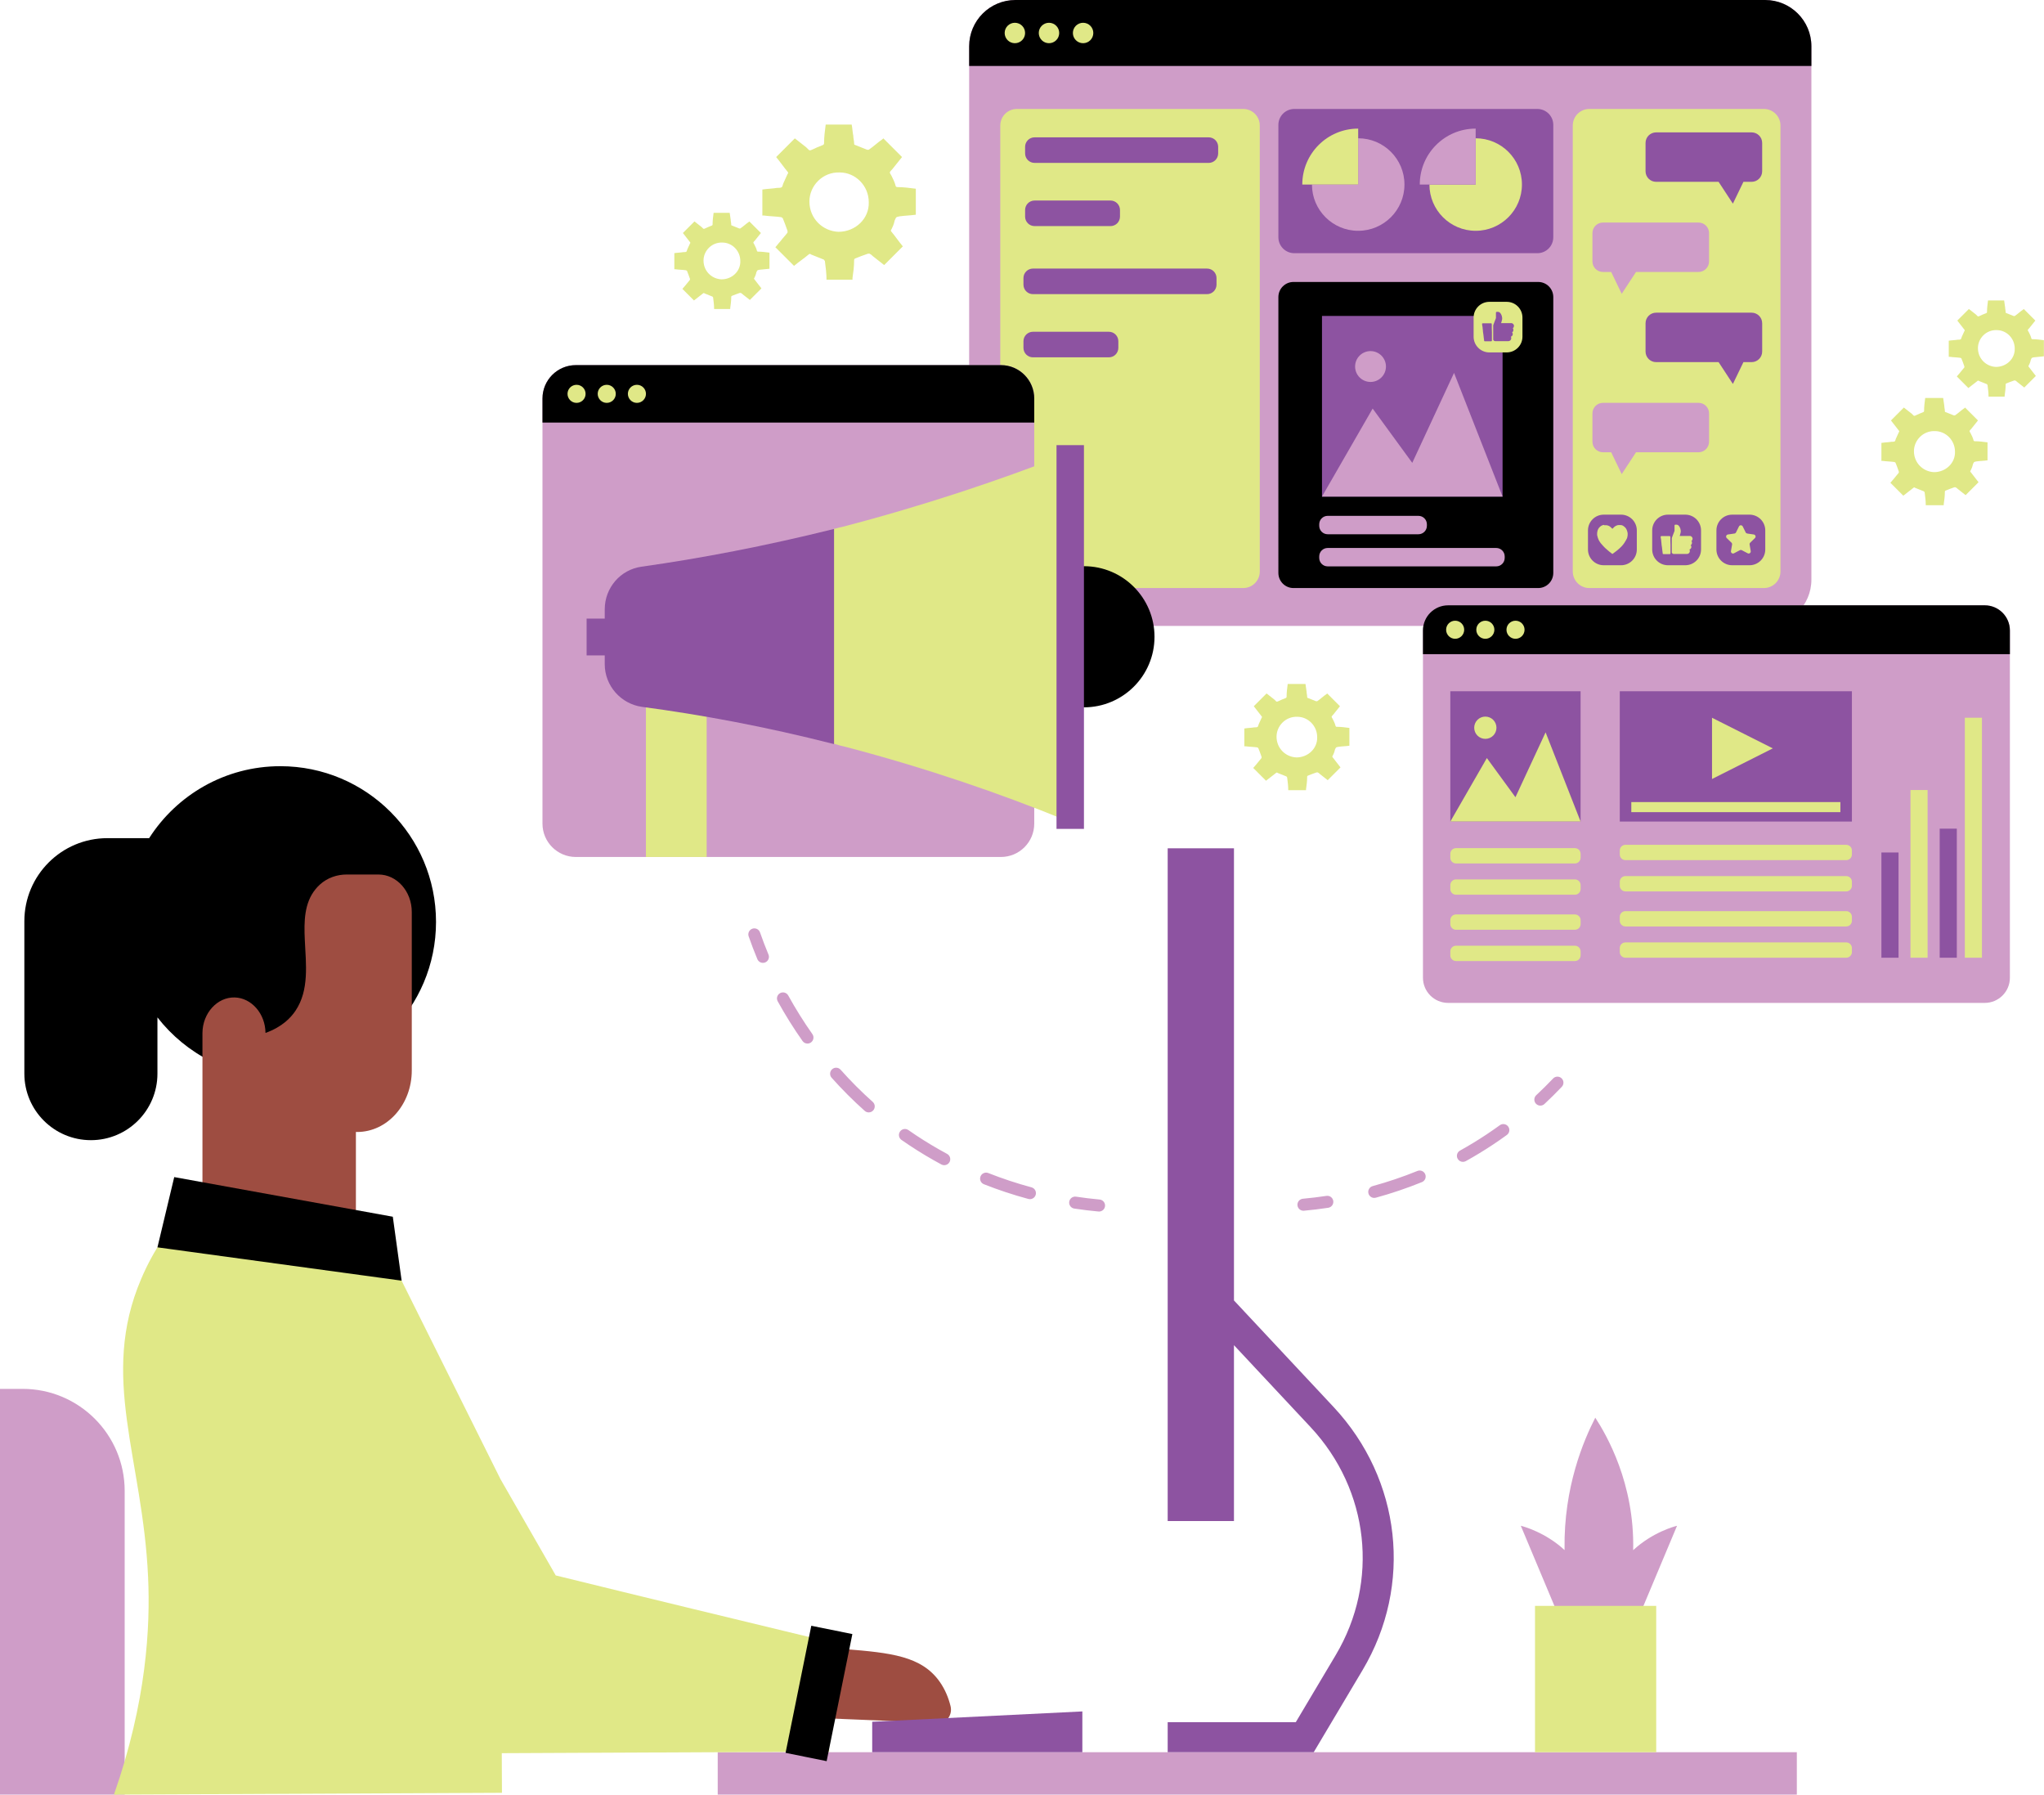
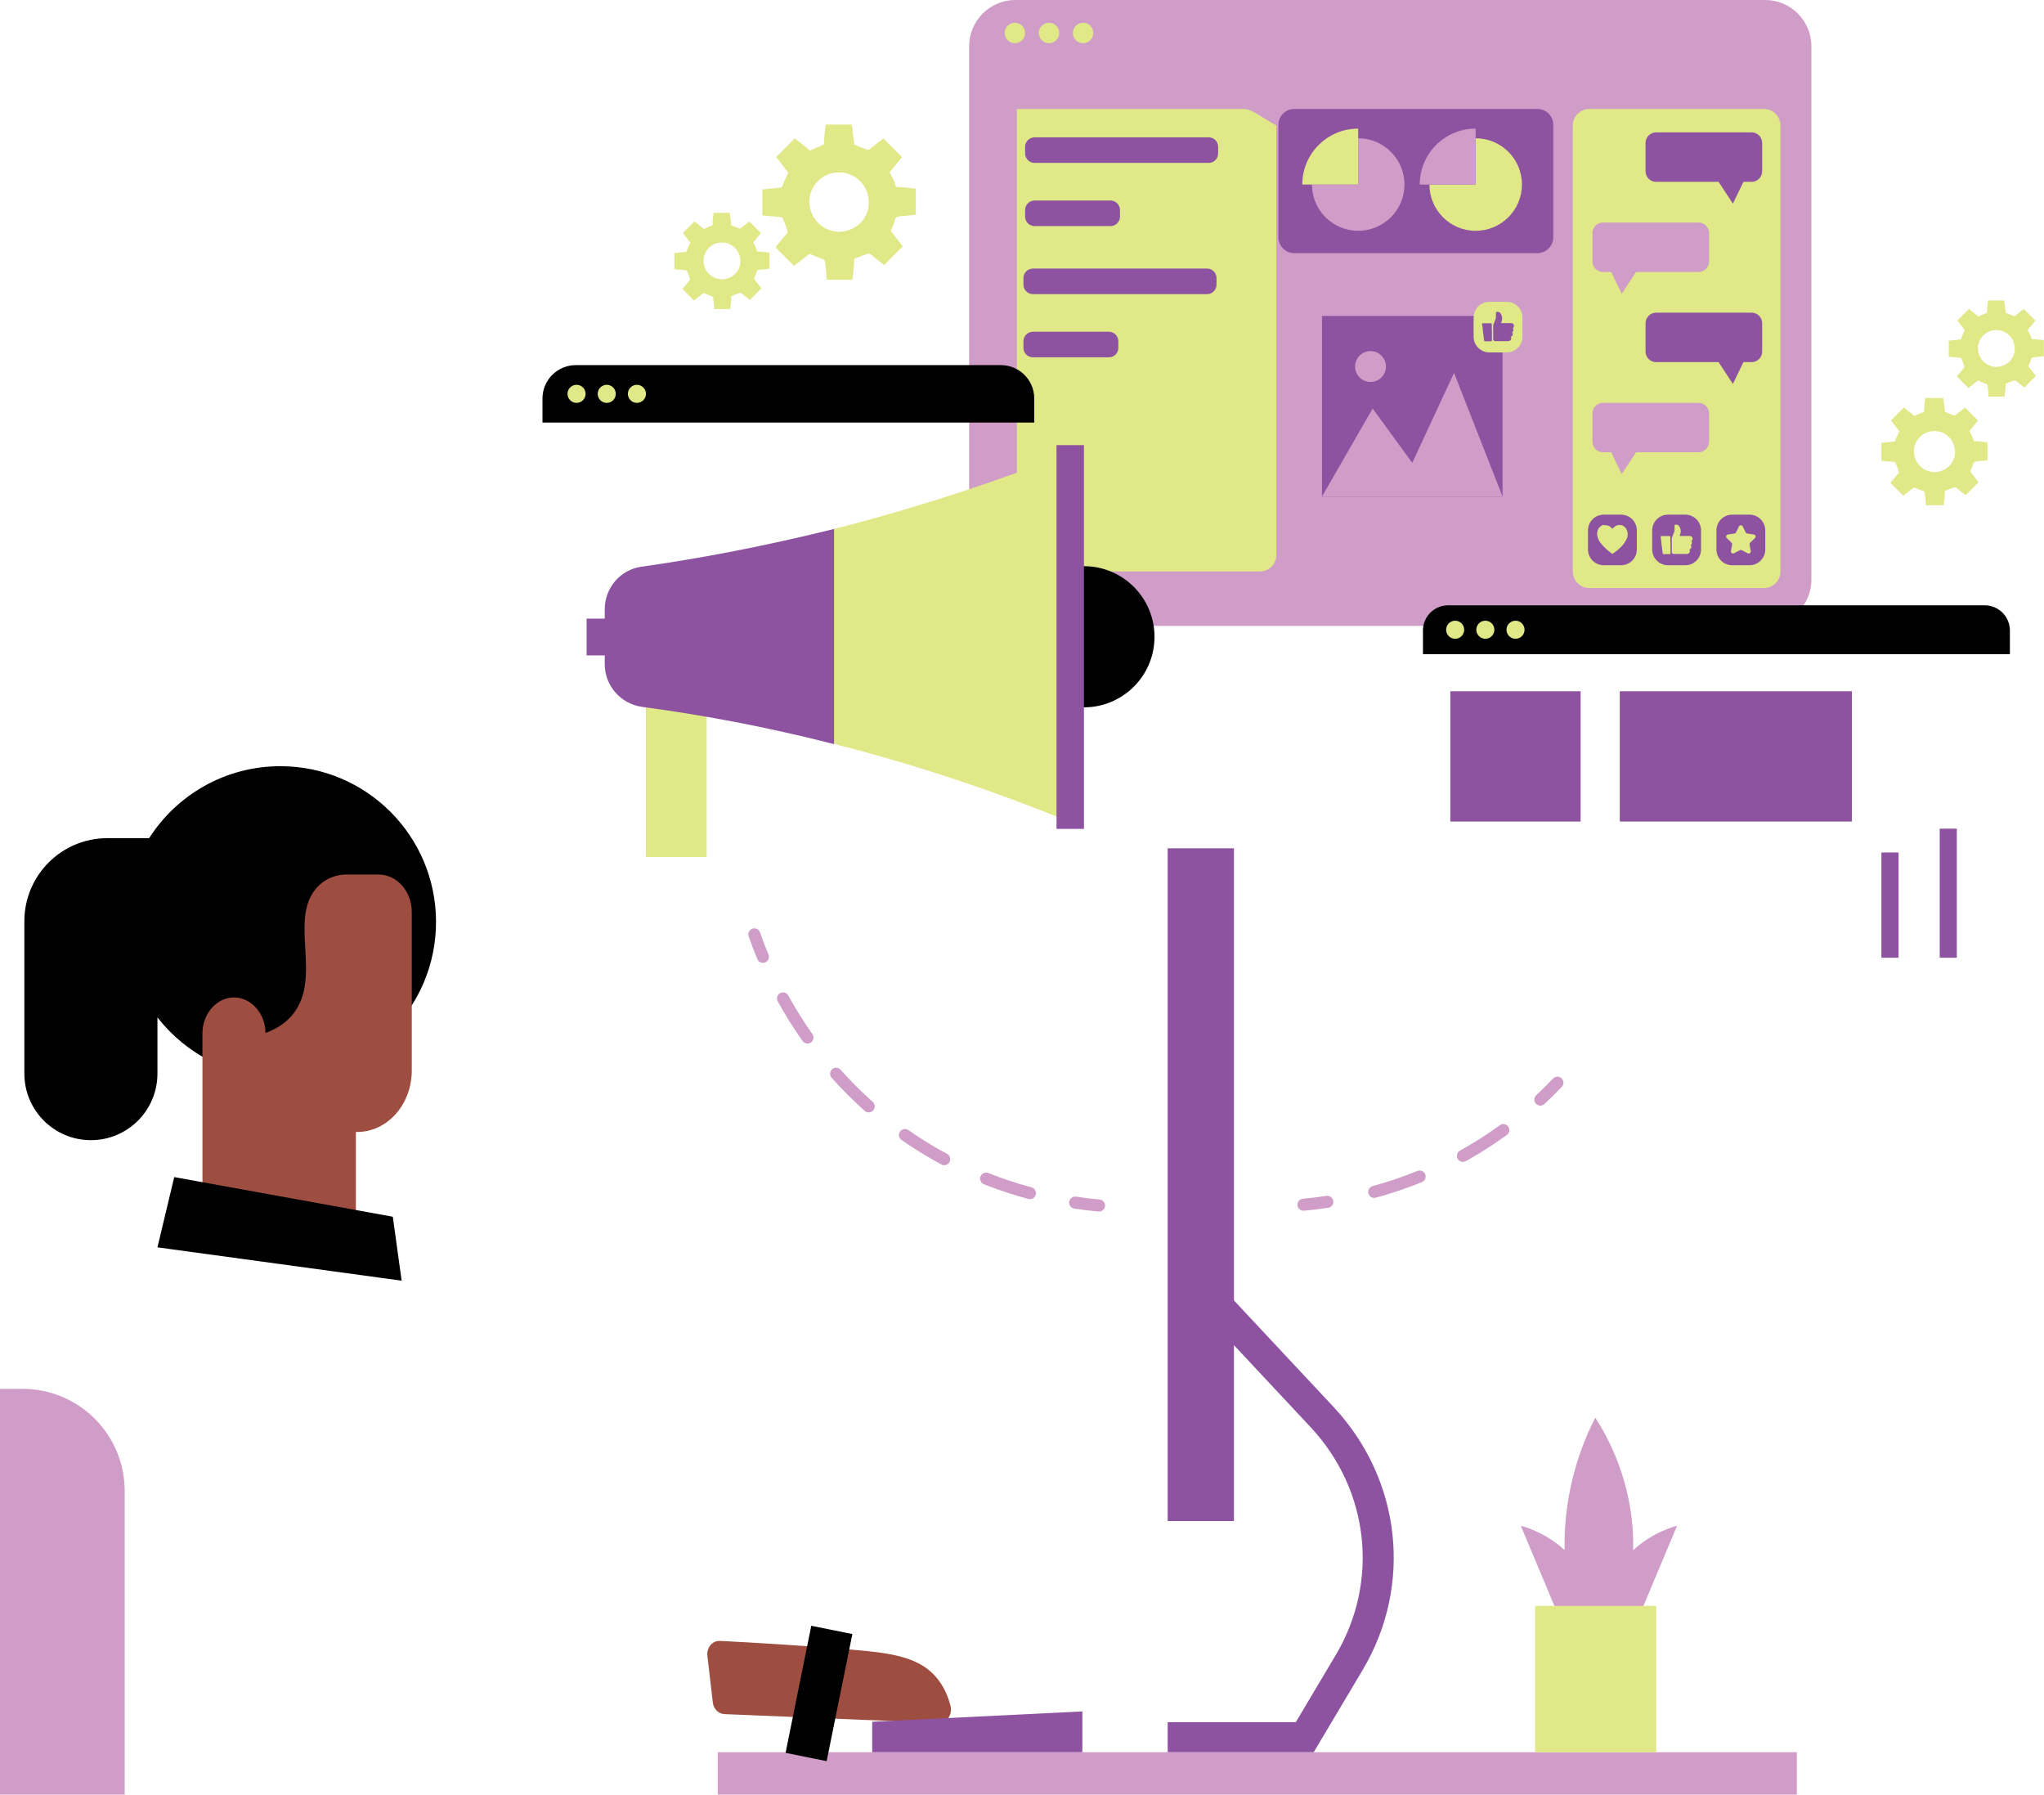
<svg xmlns="http://www.w3.org/2000/svg" height="500.0" preserveAspectRatio="xMidYMid meet" version="1.0" viewBox="0.0 0.0 569.6 500.0" width="569.6" zoomAndPan="magnify">
  <g id="change1_1">
    <path d="M121.505,256.851c0,23.958-19.422,43.381-43.381,43.381c-13.928,0-26.314-6.571-34.251-16.774v15.663 c0,10.241-8.302,18.543-18.544,18.543S6.787,309.361,6.787,299.12v-42.461c0-12.78,10.36-23.14,23.14-23.14h11.634 c7.707-12.052,21.197-20.049,36.563-20.049C102.083,213.47,121.505,232.892,121.505,256.851z" />
  </g>
  <g id="change2_1">
    <path d="M450.689,464.787c-0.324-0.543-1.454-2.528-2.401-5.453c-1.376,2.752-2.71,4.94-3.731,6.501 c-0.689-1.341-1.474-2.982-2.283-4.868c-0.786,2.023-1.565,3.384-1.824,3.82c-5.55-13.23-11.101-26.459-16.651-39.689 c0.708,0.175,6.816,1.797,12.204,6.778c-0.002-0.098-0.009-0.193-0.01-0.292c-0.262-17.334,5.372-30.374,8.564-36.596 c3.11,4.777,10.974,18.253,10.558,36.908c5.392-4.996,11.516-6.623,12.225-6.798C461.79,438.328,456.239,451.558,450.689,464.787z M200.007,500h300.716v-11.82H200.007V500z M34.744,415.388V500H0V386.958h6.314C22.016,386.958,34.744,399.685,34.744,415.388z M491.889,0H282.963c-7.12,0-12.891,5.771-12.891,12.903v148.591c0,7.12,5.771,12.891,12.891,12.891h208.926 c7.12,0,12.891-5.771,12.891-12.891V12.903C504.78,5.771,499.009,0,491.889,0z" fill="#CF9DC8" />
  </g>
  <g id="change3_1">
    <path d="M198.642,474.342c0.209,1.794,1.575,3.162,3.228,3.23c19.882,0.819,39.764,1.637,59.647,2.456 c2.289,0.094,3.971-2.272,3.37-4.692c-0.553-2.227-1.484-4.612-3.049-6.819c-5.046-7.114-13.593-8.023-26.28-9.052 c-13.246-1.075-24.996-1.793-34.942-2.289c-2.089-0.104-3.755,1.878-3.491,4.149C197.631,465.664,198.136,470.004,198.642,474.342z M105.453,243.648h-8.833c-2.689,0-5.379,0.897-7.472,2.8c-0.442,0.399-0.864,0.841-1.261,1.339 c-3.077,3.819-3.199,8.833-2.944,14.123c0.321,6.752,1.251,13.947-2.579,19.669c-1.339,2.003-3.753,4.55-8.379,6.209 c-0.045-5.379-3.907-9.763-8.579-9.884c-4.815-0.133-8.944,4.327-8.988,9.884v25.52v2.075v24.076h42.763v-24.076h0.351 c8.401,0,15.221-7.671,15.221-17.135v-44.142C114.752,248.329,110.589,243.648,105.453,243.648z" fill="#9E4D41" />
  </g>
  <g id="change4_1">
-     <path d="M230.913,457.404c-25.379-6.124-50.759-12.25-76.043-18.47l-15.393-26.816 c-11.825-23.664-23.554-47.329-35.379-70.993c-17.769-0.974-35.54-1.949-53.31-3.019c-3.056,3.568-7.829,9.639-11.439,18.202 c-11.685,27.326,0.422,49.932,1.92,83.055c0.64,13.921-0.416,34.668-9.514,60.637c36.01-0.166,72.115-0.333,108.125-0.499 l-0.051-11.043l91.225-0.421C231.006,477.857,230.96,467.678,230.913,457.404z M372.009,208.851c0.31-0.62,0.155-0.62,0.93-0.775 c1.084-0.155,2.014-0.155,3.098-0.31c0-1.704,0-3.253,0-4.957c-1.239-0.155-2.324-0.31-3.563-0.31c-0.155,0-0.31-0.155-0.31-0.31 c-0.155-0.62-0.465-1.239-0.775-1.859c-0.155-0.31-0.31-0.465-0.31-0.62c0-0.155,0.31-0.465,0.465-0.62 c0.62-0.775,1.239-1.549,1.859-2.324c-1.239-1.239-2.324-2.324-3.563-3.563l-0.155,0.155c-0.929,0.62-1.704,1.394-2.633,2.014 c0,0-0.155,0-0.31,0c-0.775-0.31-1.549-0.62-2.324-0.929c-0.155,0-0.155-0.155-0.155-0.31c0-0.465-0.155-0.929-0.155-1.394 c-0.155-0.775-0.155-1.394-0.31-2.169c-1.704,0-3.253,0-4.957,0c-0.155,1.239-0.31,2.324-0.31,3.563c0,0.155,0,0.155-0.155,0.31 c-0.775,0.31-1.549,0.62-2.169,0.929c-0.31,0.155-0.465,0.155-0.62,0c-0.155-0.155-0.31-0.31-0.465-0.465 c-0.775-0.62-1.394-1.084-2.169-1.704c-1.239,1.239-2.324,2.324-3.563,3.563c0.775,0.929,1.394,1.859,2.169,2.788 c0.155,0.155,0.155,0.31,0,0.465c-0.31,0.62-0.465,1.084-0.775,1.704c-0.155,0.31-0.155,0.62-0.31,0.775 c-0.155,0.155-0.62,0.155-0.93,0.155c-0.929,0.155-1.859,0.155-2.788,0.31c0,1.704,0,3.253,0,4.957c0.155,0,0.155,0,0.31,0 c1.084,0.155,2.169,0.155,3.253,0.31c0.155,0,0.155,0.155,0.31,0.155c0.31,0.775,0.62,1.549,0.929,2.478c0,0.155,0,0.31,0,0.31 c-0.465,0.62-0.929,1.084-1.394,1.704c-0.31,0.31-0.62,0.775-0.93,1.084c1.239,1.239,2.324,2.324,3.563,3.563 c0.929-0.775,1.859-1.394,2.788-2.169c0.155-0.155,0.31-0.155,0.465,0c0.775,0.31,1.549,0.62,2.324,0.929 c0.155,0,0.155,0.155,0.31,0.31c0.155,1.239,0.31,2.324,0.31,3.563c1.704,0,3.253,0,4.957,0c0-0.155,0-0.155,0-0.31 c0.155-1.084,0.31-2.169,0.31-3.408c0-0.155,0-0.155,0.155-0.31c0.775-0.31,1.549-0.62,2.478-0.93c0.155,0,0.155,0,0.31,0 c0.31,0.155,0.465,0.31,0.62,0.465c0.775,0.62,1.394,1.084,2.169,1.704c1.239-1.239,2.324-2.324,3.563-3.563 c-0.775-0.93-1.394-1.859-2.169-2.788c-0.155-0.155-0.155-0.31,0-0.465C371.544,210.245,371.854,209.626,372.009,208.851z M361.275,211.029c-3.011-0.12-5.541-2.529-5.541-5.782c0-3.011,2.529-5.661,5.782-5.541c3.011,0,5.541,2.529,5.541,5.661 C367.177,208.499,364.528,211.029,361.275,211.029z" fill="#E0E887" />
-   </g>
+     </g>
  <g id="change1_2">
    <path d="M230.361,490.679l-11.445-2.316l7.166-35.409l11.445,2.316L230.361,490.679z M111.924,356.811 c-0.82-5.939-1.64-11.878-2.46-17.817c-20.304-3.68-40.608-7.361-60.912-11.041c-1.559,6.524-3.118,13.049-4.678,19.573 C66.557,350.621,89.24,353.716,111.924,356.811z" />
  </g>
  <g id="change5_1">
    <path d="M243.056,488.18h58.563v-11.357l-58.563,2.881V488.18z M379.717,465.291l-13.621,22.889h-40.698v-8.359h35.7 l11.128-18.7c12.184-20.474,9.361-46-7.021-63.52l-21.338-22.82v49.007h-18.469V236.347h18.469v125.972l27.748,29.675 C390.519,412.21,393.775,441.665,379.717,465.291z M428.418,70.542h-67.736c-2.45,0-4.436-1.986-4.436-4.436V34.795 c0-2.45,1.986-4.436,4.436-4.436h67.736c2.45,0,4.436,1.986,4.436,4.436v31.311C432.854,68.556,430.868,70.542,428.418,70.542z" fill="#8D53A1" />
  </g>
  <g id="change4_2">
-     <path d="M411.222,38.526v12.883h-12.883c0,7.118,5.765,12.894,12.883,12.894c7.117,0,12.894-5.777,12.894-12.894 C424.116,44.292,418.34,38.526,411.222,38.526z M491.548,30.358h-48.649c-2.548,0-4.615,2.067-4.615,4.615v124.249 c0,2.548,2.067,4.615,4.615,4.615h48.649c2.548,0,4.615-2.067,4.615-4.615V34.973C496.163,32.426,494.096,30.358,491.548,30.358z M346.461,30.358h-63.097c-2.548,0-4.615,2.067-4.615,4.615v124.249c0,2.548,2.067,4.615,4.615,4.615h63.097 c2.548,0,4.603-2.067,4.603-4.615V34.973C351.064,32.426,349.008,30.358,346.461,30.358z" fill="#E0E887" />
+     <path d="M411.222,38.526v12.883h-12.883c0,7.118,5.765,12.894,12.883,12.894c7.117,0,12.894-5.777,12.894-12.894 C424.116,44.292,418.34,38.526,411.222,38.526z M491.548,30.358h-48.649c-2.548,0-4.615,2.067-4.615,4.615v124.249 c0,2.548,2.067,4.615,4.615,4.615h48.649c2.548,0,4.615-2.067,4.615-4.615V34.973C496.163,32.426,494.096,30.358,491.548,30.358z M346.461,30.358h-63.097v124.249c0,2.548,2.067,4.615,4.615,4.615h63.097 c2.548,0,4.603-2.067,4.603-4.615V34.973C351.064,32.426,349.008,30.358,346.461,30.358z" fill="#E0E887" />
  </g>
  <g id="change1_3">
-     <path d="M504.78,12.903v5.48H270.072v-5.48C270.072,5.771,275.843,0,282.963,0h208.926C499.009,0,504.78,5.771,504.78,12.903z M432.854,82.767v76.861c0,2.325-1.885,4.21-4.21,4.21h-68.188c-2.325,0-4.21-1.885-4.21-4.21V82.767c0-2.325,1.885-4.21,4.21-4.21 h68.188C430.969,78.557,432.854,80.442,432.854,82.767z M367.625,146.491c0,1.302,1.056,2.358,2.358,2.358h25.291 c1.302,0,2.358-1.056,2.358-2.358v-0.412c0-1.302-1.056-2.358-2.358-2.358h-25.291c-1.302,0-2.358,1.056-2.358,2.358V146.491z M419.315,155.029c0-1.302-1.056-2.358-2.358-2.358h-46.974c-1.302,0-2.358,1.056-2.358,2.358v0.412 c0,1.302,1.056,2.358,2.358,2.358h46.974c1.302,0,2.358-1.056,2.358-2.358V155.029z" />
-   </g>
+     </g>
  <g id="change5_2">
    <path d="M336.822,45.388h-48.516c-1.459,0-2.642-1.183-2.642-2.642v-1.84c0-1.459,1.183-2.642,2.642-2.642h48.516 c1.459,0,2.642,1.183,2.642,2.642v1.84C339.464,44.205,338.281,45.388,336.822,45.388z M312.105,60.351v-1.84 c0-1.459-1.183-2.642-2.642-2.642h-21.157c-1.459,0-2.642,1.183-2.642,2.642v1.84c0,1.459,1.183,2.642,2.642,2.642h21.157 C310.922,62.993,312.105,61.81,312.105,60.351z M339.006,79.31v-1.84c0-1.459-1.183-2.642-2.642-2.642h-48.516 c-1.459,0-2.642,1.183-2.642,2.642v1.84c0,1.459,1.183,2.642,2.642,2.642h48.516C337.823,81.952,339.006,80.769,339.006,79.31z M311.647,96.915v-1.84c0-1.459-1.183-2.642-2.642-2.642h-21.157c-1.459,0-2.642,1.183-2.642,2.642v1.84 c0,1.459,1.183,2.642,2.642,2.642h21.157C310.464,99.558,311.647,98.375,311.647,96.915z M368.397,88.027v50.325h50.325V88.027 H368.397z" fill="#8D53A1" />
  </g>
  <g id="change2_2">
    <path d="M418.722,138.352h-50.325c4.706-8.174,9.413-16.348,14.119-24.522c3.679,5.042,7.359,10.084,11.038,15.125 c3.881-8.353,7.763-16.705,11.644-25.058C409.706,115.382,414.214,126.867,418.722,138.352z M381.923,97.819 c-2.374,0-4.299,1.925-4.299,4.299c0,2.374,1.925,4.299,4.299,4.299s4.299-1.925,4.299-4.299 C386.222,99.744,384.297,97.819,381.923,97.819z M391.378,51.409c0,7.118-5.777,12.894-12.894,12.894 c-7.118,0-12.883-5.777-12.883-12.894h12.883V38.526C385.601,38.526,391.378,44.292,391.378,51.409z M395.646,51.409h15.576V35.833 C402.608,35.833,395.646,42.806,395.646,51.409z" fill="#CF9DC8" />
  </g>
  <g id="change2_3">
    <path d="M446.708,62h26.61c1.626,0,2.944,1.318,2.944,2.944v7.888c0,1.626-1.318,2.944-2.944,2.944h-17.41 l-3.985,6.082l-2.936-6.082h-2.28c-1.626,0-2.944-1.318-2.944-2.944v-7.888C443.764,63.318,445.082,62,446.708,62z M443.764,115.178 v7.888c0,1.626,1.318,2.944,2.944,2.944h2.28l2.936,6.082l3.985-6.082h17.41c1.626,0,2.944-1.318,2.944-2.944v-7.888 c0-1.626-1.318-2.944-2.944-2.944h-26.61C445.082,112.234,443.764,113.552,443.764,115.178z" fill="#CF9DC8" />
  </g>
  <g id="change2_4">
-     <path d="M288.213,111.031V229.47c0,5.14-4.156,9.296-9.296,9.296H160.478c-5.14,0-9.308-4.157-9.308-9.296V111.031 c0-5.14,4.168-9.308,9.308-9.308h118.439C284.057,101.724,288.213,105.891,288.213,111.031z M553.085,168.65h-149.54 c-3.87,0-7.01,3.14-7.01,7.01v96.751c0,3.87,3.14,7.01,7.01,7.01h149.54c3.869,0,7.01-3.14,7.01-7.01V175.66 C560.094,171.79,556.954,168.65,553.085,168.65z" fill="#CF9DC8" />
-   </g>
+     </g>
  <g id="change1_4">
    <path d="M321.726,177.412c0,10.924-8.875,19.663-19.663,19.663c-10.924,0-19.663-8.875-19.663-19.663 c0-10.787,8.875-19.663,19.663-19.663C312.988,157.749,321.726,166.625,321.726,177.412z M288.213,111.031v6.704H151.17v-6.704 c0-5.14,4.168-9.308,9.308-9.308h118.439C284.057,101.724,288.213,105.891,288.213,111.031z M553.085,168.65h-149.54 c-3.87,0-7.01,3.14-7.01,7.01v6.602h163.56v-6.602C560.094,171.79,556.954,168.65,553.085,168.65z" />
  </g>
  <g id="change4_3">
    <path d="M191.73,186.016h-6.548c-2.872,0-5.184,2.324-5.184,5.185v47.566h16.928v-47.566 C196.926,188.341,194.602,186.016,191.73,186.016z M296.192,195.572L296.192,195.572L296.192,195.572v32.634 c-17.478-7.1-37.55-14.064-60.353-20.072c-1.229-0.273-2.321-0.546-3.55-0.956v-59.807c0.819-0.137,1.502-0.41,2.321-0.546 c23.076-6.008,43.694-12.972,61.582-19.936V195.572z" fill="#E0E887" />
  </g>
  <g id="change5_3">
    <path d="M232.426,147.372v59.943c-19.253-4.916-37.14-8.193-53.526-10.377c-5.871-0.819-10.377-5.871-10.377-11.879 V182.6h-5.052V172.36h5.052v-2.594c0-6.008,4.369-11.06,10.241-11.879C195.286,155.565,213.173,152.151,232.426,147.372z M294.417,124.023h7.647v106.915h-7.647V124.023z" fill="#8D53A1" />
  </g>
  <g id="change5_4">
    <path d="M440.465,192.589v36.305H404.16v-36.305H440.465z M516.07,192.589h-64.686v36.305h64.686V192.589z M529.064,237.512h-4.771v29.32h4.771V237.512z M545.306,230.873h-4.771v35.959h4.771V230.873z" fill="#8D53A1" />
  </g>
  <g id="change4_4">
-     <path d="M440.465,228.894H404.16c3.395-5.897,6.79-11.793,10.186-17.69c2.654,3.637,5.308,7.274,7.963,10.912 c2.8-6.026,5.6-12.051,8.4-18.077C433.96,212.324,437.212,220.609,440.465,228.894z M413.918,199.653 c-1.713,0-3.102,1.389-3.102,3.102c0,1.713,1.389,3.102,3.102,3.102s3.102-1.389,3.102-3.102 C417.019,201.042,415.631,199.653,413.918,199.653z M477.086,199.974v17.066l16.946-8.533L477.086,199.974z M512.859,223.461 h-58.264v2.81h58.264V223.461z M440.465,238.985v-1.102c0-0.874-0.708-1.582-1.582-1.582h-33.14c-0.874,0-1.582,0.708-1.582,1.582 v1.102c0,0.874,0.708,1.582,1.582,1.582h33.14C439.756,240.568,440.465,239.859,440.465,238.985z M440.465,247.697v-1.102 c0-0.874-0.708-1.582-1.582-1.582h-33.14c-0.874,0-1.582,0.708-1.582,1.582v1.102c0,0.874,0.708,1.582,1.582,1.582h33.14 C439.756,249.279,440.465,248.571,440.465,247.697z M516.07,238.063v-1.102c0-0.874-0.708-1.582-1.582-1.582h-61.521 c-0.874,0-1.582,0.708-1.582,1.582v1.102c0,0.874,0.708,1.582,1.582,1.582h61.521C515.362,239.645,516.07,238.937,516.07,238.063z M516.07,246.775v-1.102c0-0.874-0.708-1.582-1.582-1.582h-61.521c-0.874,0-1.582,0.708-1.582,1.582v1.102 c0,0.874,0.708,1.582,1.582,1.582h61.521C515.362,248.357,516.07,247.648,516.07,246.775z M440.465,257.461v-1.102 c0-0.874-0.708-1.582-1.582-1.582h-33.14c-0.874,0-1.582,0.708-1.582,1.582v1.102c0,0.874,0.708,1.582,1.582,1.582h33.14 C439.756,259.043,440.465,258.335,440.465,257.461z M440.465,266.173v-1.102c0-0.874-0.708-1.582-1.582-1.582h-33.14 c-0.874,0-1.582,0.708-1.582,1.582v1.102c0,0.874,0.708,1.582,1.582,1.582h33.14C439.756,267.755,440.465,267.046,440.465,266.173z M516.07,256.539v-1.102c0-0.874-0.708-1.582-1.582-1.582h-61.521c-0.874,0-1.582,0.708-1.582,1.582v1.102 c0,0.874,0.708,1.582,1.582,1.582h61.521C515.362,258.121,516.07,257.413,516.07,256.539z M516.07,265.25v-1.102 c0-0.874-0.708-1.582-1.582-1.582h-61.521c-0.874,0-1.582,0.708-1.582,1.582v1.102c0,0.874,0.708,1.582,1.582,1.582h61.521 C515.362,266.832,516.07,266.124,516.07,265.25z M537.162,266.832h-4.771v-46.718h4.771V266.832z M552.308,199.974h-4.771v66.859 h4.771V199.974z" fill="#E0E887" />
-   </g>
+     </g>
  <g id="change4_5">
    <path d="M378.484,35.833v15.576h-15.576C362.908,42.806,369.88,35.833,378.484,35.833z M424.262,88.481v5.318 c0,2.424-1.965,4.388-4.388,4.388h-4.835c-2.424,0-4.388-1.965-4.388-4.388v-5.318c0-2.424,1.965-4.389,4.388-4.389h4.835 C422.298,84.092,424.262,86.057,424.262,88.481z" fill="#E0E887" />
  </g>
  <g id="change5_5">
    <path d="M491.063,39.827v7.888c0,1.626-1.318,2.944-2.944,2.944h-2.28l-2.936,6.082l-3.985-6.082h-17.41 c-1.626,0-2.944-1.318-2.944-2.944v-7.888c0-1.626,1.318-2.944,2.944-2.944h26.61C489.745,36.883,491.063,38.201,491.063,39.827z M488.119,87.117h-26.61c-1.626,0-2.944,1.318-2.944,2.944v7.888c0,1.626,1.318,2.944,2.944,2.944h17.41l3.985,6.082l2.936-6.082 h2.28c1.626,0,2.944-1.318,2.944-2.944v-7.888C491.063,88.435,489.745,87.117,488.119,87.117z M456.13,147.777v5.318 c0,2.424-1.965,4.388-4.389,4.388h-4.834c-2.424,0-4.389-1.965-4.389-4.388v-5.318c0-2.424,1.965-4.389,4.389-4.389h4.834 C454.165,143.389,456.13,145.354,456.13,147.777z M453.574,148.535c-0.05-0.15-0.05-0.3-0.1-0.45c-0.15-0.55-0.4-1.05-0.9-1.4 c-0.3-0.25-0.6-0.4-1-0.4h-0.05c-0.15,0-0.3,0-0.45,0c-0.1,0-0.25,0.05-0.35,0.05c-0.35,0.1-0.6,0.25-0.85,0.45 c-0.2,0.2-0.35,0.35-0.55,0.55c-0.05-0.05-0.1-0.1-0.15-0.15c-0.2-0.2-0.45-0.45-0.7-0.6c-0.25-0.15-0.5-0.2-0.8-0.25h-0.05 c-0.15,0-0.3,0-0.45,0c-0.05,0-0.1,0.05-0.25-0.1c-0.55,0.1-1,0.4-1.35,0.85c-0.25,0.35-0.4,0.7-0.45,1.1c0,0.1-0.05,0.2-0.05,0.3 c0,0.2,0,0.4,0,0.6c0.05,0.1,0.05,0.25,0.1,0.4c0.05,0.25,0.15,0.5,0.25,0.75c0.15,0.4,0.4,0.75,0.65,1.1 c0.25,0.3,0.5,0.6,0.75,0.85c0.3,0.35,0.65,0.65,1,0.95c0.4,0.4,0.85,0.7,1.3,1.05c0.05,0.05,0.1,0.1,0.15,0.15 c0.05,0,0.05,0,0.05,0c0.1-0.05,0.2-0.15,0.3-0.2c0.35-0.25,0.7-0.55,1.05-0.8c0.45-0.35,0.85-0.75,1.25-1.15 c0.25-0.3,0.55-0.6,0.75-0.95c0.15-0.25,0.3-0.5,0.45-0.75c0.2-0.3,0.35-0.65,0.4-1.05c0-0.1,0.05-0.2,0.05-0.3 C453.574,148.935,453.574,148.735,453.574,148.535z M474.028,147.777v5.318c0,2.424-1.965,4.388-4.388,4.388h-4.835 c-2.424,0-4.388-1.965-4.388-4.388v-5.318c0-2.424,1.965-4.389,4.388-4.389h4.835C472.063,143.389,474.028,145.354,474.028,147.777z M465.516,151.852c-0.04-0.764-0.04-1.527-0.04-2.291c0-0.121-0.08-0.201-0.201-0.201c-0.764,0-1.527,0-2.291,0 c-0.12,0-0.241,0.08-0.201,0.241c0,0.201,0.04,0.402,0.08,0.563c0.04,0.241,0.08,0.482,0.08,0.723c0.04,0.281,0.08,0.563,0.08,0.844 c0.04,0.281,0.08,0.563,0.121,0.804s0.04,0.482,0.08,0.723c0.04,0.321,0.08,0.603,0.121,0.924c0,0.161,0.08,0.201,0.241,0.201 c0.563,0,1.125,0,1.688,0c0.161,0,0.241-0.08,0.241-0.241C465.516,153.38,465.516,152.616,465.516,151.852z M471.344,150.727 c0.201-0.121,0.281-0.321,0.321-0.563c0.04-0.442-0.321-0.844-0.764-0.844c-0.924,0-1.849,0-2.733,0c-0.04,0-0.04,0-0.08,0v-0.04 c0.08-0.241,0.161-0.482,0.201-0.723c0.08-0.241,0.12-0.482,0.08-0.723c-0.04-0.362-0.121-0.683-0.281-0.965 c-0.08-0.161-0.201-0.321-0.362-0.482c-0.12-0.121-0.281-0.201-0.482-0.201c-0.12,0-0.281,0-0.402,0s-0.201,0.08-0.201,0.201 c0,0.482,0,0.965,0,1.447c0,0.04,0,0.04,0,0.08c-0.241,0.643-0.482,1.246-0.723,1.889c0,0.04-0.04,0.08-0.04,0.12 c0,1.326,0,2.652,0,3.979c0,0.04,0,0.08,0.04,0.121c0.121,0.241,0.321,0.321,0.563,0.321c1.206,0,2.411,0,3.617,0 c0.161,0,0.321-0.04,0.482-0.161c0.241-0.161,0.362-0.482,0.321-0.804c-0.04-0.08-0.08-0.161-0.08-0.281 c0.482-0.201,0.683-0.764,0.322-1.206C471.545,151.651,471.625,151.089,471.344,150.727z M491.926,147.777v5.318 c0,2.424-1.965,4.388-4.389,4.388h-4.834c-2.424,0-4.389-1.965-4.389-4.388v-5.318c0-2.424,1.965-4.389,4.389-4.389h4.834 C489.961,143.389,491.926,145.354,491.926,147.777z M488.727,148.914l-1.825-0.265c-0.19-0.028-0.355-0.147-0.44-0.32l-0.816-1.654 c-0.215-0.435-0.835-0.435-1.049,0l-0.816,1.654c-0.085,0.173-0.25,0.292-0.441,0.32l-1.825,0.265 c-0.48,0.07-0.672,0.66-0.324,0.998l1.321,1.287c0.138,0.134,0.201,0.328,0.168,0.518l-0.312,1.818 c-0.082,0.478,0.42,0.843,0.849,0.617l1.633-0.858c0.17-0.09,0.374-0.09,0.545,0l1.633,0.858c0.429,0.226,0.931-0.139,0.849-0.617 l-0.312-1.818c-0.033-0.19,0.03-0.384,0.168-0.518l1.321-1.287C489.399,149.574,489.207,148.984,488.727,148.914z M415.751,94.847 c0,0.161-0.08,0.241-0.241,0.241c-0.563,0-1.125,0-1.688,0c-0.161,0-0.241-0.04-0.241-0.201c-0.04-0.321-0.08-0.603-0.121-0.924 c-0.04-0.241-0.04-0.482-0.08-0.723c-0.04-0.241-0.08-0.522-0.121-0.804c0-0.281-0.04-0.563-0.08-0.844 c0-0.241-0.04-0.482-0.08-0.723c-0.04-0.161-0.08-0.362-0.08-0.563c-0.04-0.161,0.08-0.241,0.201-0.241c0.763,0,1.527,0,2.291,0 c0.12,0,0.201,0.08,0.201,0.201c0,0.764,0,1.527,0.04,2.291C415.751,93.32,415.751,94.083,415.751,94.847z M421.377,92.596 c0.362,0.442,0.161,1.005-0.322,1.206c0,0.121,0.04,0.201,0.08,0.281c0.04,0.321-0.08,0.643-0.321,0.804 c-0.161,0.121-0.322,0.161-0.482,0.161c-1.206,0-2.411,0-3.617,0c-0.241,0-0.442-0.08-0.563-0.321c-0.04-0.04-0.04-0.08-0.04-0.121 c0-1.326,0-2.652,0-3.979c0-0.04,0.04-0.08,0.04-0.12c0.241-0.643,0.482-1.246,0.723-1.889c0-0.04,0-0.04,0-0.08 c0-0.482,0-0.965,0-1.447c0-0.121,0.08-0.201,0.201-0.201s0.281,0,0.402,0c0.201,0,0.362,0.08,0.482,0.201 c0.161,0.161,0.281,0.322,0.362,0.482c0.161,0.281,0.241,0.603,0.281,0.965c0.04,0.241,0,0.482-0.08,0.723 c-0.04,0.241-0.121,0.482-0.201,0.723v0.04c0.04,0,0.04,0,0.08,0c0.884,0,1.808,0,2.733,0c0.442,0,0.804,0.402,0.764,0.844 c-0.04,0.241-0.121,0.442-0.321,0.563C421.86,91.792,421.779,92.355,421.377,92.596z" fill="#8D53A1" />
  </g>
  <g id="change2_5">
    <path d="M212.603,268.265c-0.657,0-1.28-0.388-1.548-1.032c-0.883-2.12-1.676-4.198-2.427-6.351 c-0.304-0.874,0.158-1.829,1.032-2.134c0.873-0.304,1.83,0.157,2.134,1.032c0.728,2.09,1.498,4.107,2.355,6.165 c0.356,0.855-0.049,1.836-0.903,2.192C213.035,268.224,212.817,268.265,212.603,268.265z M288.625,332.859 c0.241-0.894-0.289-1.814-1.183-2.054c-4.078-1.097-8.125-2.436-12.029-3.981c-0.855-0.34-1.833,0.08-2.175,0.941 c-0.34,0.861,0.081,1.835,0.942,2.175c4.022,1.592,8.191,2.972,12.391,4.102c0.146,0.039,0.292,0.058,0.436,0.058 C287.747,334.1,288.424,333.607,288.625,332.859z M264.609,323.757c0.439-0.815,0.132-1.832-0.683-2.27 c-2.937-1.578-5.834-3.313-8.614-5.157c-0.735-0.487-1.46-0.98-2.173-1.479c-0.759-0.531-1.803-0.346-2.334,0.414 c-0.53,0.759-0.345,1.804,0.414,2.334c0.737,0.514,1.483,1.023,2.241,1.525c2.863,1.9,5.851,3.688,8.879,5.315 c0.252,0.136,0.524,0.2,0.792,0.2C263.729,324.641,264.307,324.321,264.609,323.757z M243.341,309.367 c0.615-0.691,0.554-1.751-0.136-2.366c-3.133-2.79-6.144-5.804-8.951-8.96c-0.615-0.691-1.674-0.755-2.367-0.138 c-0.692,0.615-0.753,1.674-0.139,2.366c2.893,3.252,5.997,6.359,9.226,9.235c0.32,0.285,0.718,0.424,1.114,0.424 C242.55,309.929,243.011,309.739,243.341,309.367z M225.979,290.445c0.756-0.534,0.937-1.579,0.404-2.336 c-2.419-3.432-4.681-7.048-6.723-10.749c-0.447-0.81-1.469-1.104-2.277-0.658c-0.811,0.447-1.105,1.467-0.658,2.277 c2.1,3.808,4.428,7.529,6.919,11.061c0.326,0.463,0.845,0.71,1.37,0.71C225.348,290.751,225.685,290.652,225.979,290.445z M307.94,336.025c0.084-0.922-0.595-1.738-1.517-1.822c-2.189-0.201-4.394-0.469-6.557-0.795c-0.91-0.136-1.769,0.492-1.907,1.407 c-0.137,0.915,0.492,1.769,1.408,1.908c2.226,0.336,4.497,0.612,6.751,0.818c0.051,0.005,0.104,0.007,0.155,0.007 C307.13,337.548,307.86,336.895,307.94,336.025z M430.389,307.586c1.651-1.539,3.278-3.15,4.835-4.789 c0.638-0.671,0.611-1.732-0.06-2.369c-0.671-0.638-1.732-0.612-2.369,0.061c-1.511,1.59-3.09,3.153-4.691,4.646 c-0.678,0.631-0.715,1.691-0.084,2.369c0.331,0.354,0.778,0.533,1.226,0.533C429.656,308.037,430.066,307.888,430.389,307.586z M383.406,333.693c4.361-1.193,8.681-2.655,12.843-4.344c0.858-0.348,1.27-1.326,0.922-2.183c-0.348-0.857-1.326-1.271-2.183-0.922 c-4.038,1.639-8.233,3.058-12.465,4.217c-0.894,0.244-1.419,1.166-1.175,2.059c0.204,0.745,0.879,1.234,1.616,1.234 C383.109,333.753,383.259,333.733,383.406,333.693z M408.484,323.499c2.569-1.425,5.111-2.97,7.556-4.593 c1.302-0.863,2.607-1.769,3.879-2.694c0.75-0.544,0.915-1.592,0.372-2.341c-0.544-0.749-1.592-0.914-2.341-0.372 c-1.235,0.896-2.501,1.775-3.763,2.613c-2.373,1.575-4.839,3.073-7.329,4.456c-0.81,0.449-1.102,1.469-0.653,2.279 c0.307,0.552,0.877,0.863,1.467,0.863C407.948,323.71,408.227,323.642,408.484,323.499z M363.383,337.321 c2.246-0.206,4.517-0.481,6.751-0.819c0.914-0.138,1.545-0.992,1.407-1.907c-0.139-0.915-0.99-1.547-1.908-1.407 c-2.168,0.327-4.374,0.595-6.555,0.795c-0.922,0.085-1.601,0.9-1.517,1.822c0.08,0.87,0.811,1.523,1.667,1.523 C363.28,337.328,363.331,337.326,363.383,337.321z" fill="#CF9DC8" />
  </g>
  <g id="change4_6">
    <path d="M461.537,488.18h-33.776v-40.758h33.776V488.18z M248.425,63.893c-0.226,0.226-0.226,0.453,0,0.679 c1.131,1.358,2.036,2.715,3.168,4.073c-1.81,1.81-3.394,3.394-5.204,5.204c-1.131-0.905-2.037-1.584-3.168-2.489 c-0.226-0.226-0.452-0.453-0.905-0.679c-0.226,0-0.226,0-0.453,0c-1.358,0.453-2.489,0.905-3.62,1.358 c-0.226,0.226-0.226,0.226-0.226,0.453c0,1.81-0.226,3.394-0.453,4.978c0,0.226,0,0.226,0,0.453c-2.489,0-4.752,0-7.241,0 c0-1.81-0.226-3.394-0.453-5.204c-0.226-0.226-0.226-0.453-0.453-0.453c-1.131-0.453-2.263-0.905-3.394-1.358 c-0.226-0.226-0.453-0.226-0.679,0c-1.358,1.131-2.715,2.036-4.073,3.168c-1.81-1.81-3.394-3.394-5.204-5.204 c0.453-0.453,0.905-1.131,1.358-1.584c0.679-0.905,1.358-1.584,2.036-2.489c0,0,0-0.226,0-0.453 c-0.453-1.358-0.905-2.489-1.358-3.62c-0.226,0-0.226-0.226-0.453-0.226c-1.584-0.226-3.168-0.226-4.752-0.452 c-0.226,0-0.226,0-0.453,0c0-2.489,0-4.752,0-7.241c1.358-0.226,2.715-0.226,4.073-0.453c0.453,0,1.131,0,1.358-0.226 c0.226-0.226,0.226-0.679,0.452-1.131c0.453-0.905,0.679-1.584,1.131-2.489c0.226-0.226,0.226-0.452,0-0.679 c-1.131-1.358-2.036-2.715-3.168-4.073c1.81-1.81,3.394-3.394,5.204-5.204c1.131,0.905,2.037,1.584,3.168,2.489 c0.226,0.226,0.452,0.453,0.679,0.679c0.226,0.226,0.453,0.226,0.905,0c0.905-0.452,2.037-0.905,3.168-1.358 c0.226-0.226,0.226-0.226,0.226-0.453c0-1.81,0.226-3.394,0.453-5.204c2.489,0,4.752,0,7.241,0c0.226,1.131,0.226,2.037,0.453,3.168 c0,0.679,0.226,1.358,0.226,2.036c0,0.226,0,0.453,0.226,0.453c1.131,0.453,2.263,0.905,3.394,1.358c0.226,0,0.452,0,0.452,0 c1.358-0.905,2.489-2.036,3.847-2.942l0.226-0.226c1.81,1.81,3.394,3.394,5.204,5.204c-0.905,1.131-1.81,2.263-2.715,3.394 c-0.226,0.226-0.679,0.679-0.679,0.905c0,0.226,0.226,0.452,0.453,0.905c0.452,0.905,0.905,1.81,1.131,2.715 c0,0.226,0.226,0.453,0.452,0.453c1.81,0,3.394,0.226,5.204,0.452c0,2.489,0,4.752,0,7.241c-1.584,0.226-2.942,0.226-4.526,0.453 c-1.131,0.226-0.905,0.226-1.358,1.131C249.103,62.535,248.651,63.441,248.425,63.893z M242.096,56.316 c0-4.575-3.695-8.269-8.093-8.269c-4.751-0.176-8.445,3.695-8.445,8.093c0,4.751,3.695,8.269,8.093,8.445 C238.401,64.585,242.272,60.89,242.096,56.316z M210.225,77.401c-0.14,0.14-0.14,0.281,0,0.421c0.701,0.842,1.262,1.683,1.964,2.525 c-1.122,1.122-2.104,2.104-3.226,3.226c-0.701-0.561-1.262-0.982-1.964-1.543c-0.14-0.14-0.28-0.281-0.561-0.421 c-0.14,0-0.14,0-0.281,0c-0.842,0.281-1.543,0.561-2.244,0.842c-0.14,0.14-0.14,0.14-0.14,0.281c0,1.122-0.14,2.104-0.281,3.086 c0,0.14,0,0.14,0,0.281c-1.543,0-2.946,0-4.489,0c0-1.122-0.14-2.104-0.281-3.226c-0.14-0.14-0.14-0.281-0.281-0.281 c-0.701-0.281-1.403-0.561-2.104-0.842c-0.14-0.14-0.281-0.14-0.421,0c-0.842,0.701-1.683,1.262-2.525,1.964 c-1.122-1.122-2.104-2.104-3.226-3.226c0.281-0.281,0.561-0.701,0.842-0.982c0.421-0.561,0.842-0.982,1.262-1.543 c0,0,0-0.14,0-0.281c-0.281-0.842-0.561-1.543-0.842-2.244c-0.14,0-0.14-0.14-0.281-0.14c-0.982-0.14-1.964-0.14-2.946-0.28 c-0.14,0-0.14,0-0.281,0c0-1.543,0-2.946,0-4.489c0.842-0.14,1.683-0.14,2.525-0.281c0.281,0,0.701,0,0.842-0.14 c0.14-0.14,0.14-0.421,0.28-0.701c0.281-0.561,0.421-0.982,0.701-1.543c0.14-0.14,0.14-0.28,0-0.421 c-0.701-0.842-1.262-1.683-1.964-2.525c1.122-1.122,2.104-2.104,3.226-3.226c0.701,0.561,1.262,0.982,1.964,1.543 c0.14,0.14,0.28,0.281,0.421,0.421c0.14,0.14,0.281,0.14,0.561,0c0.561-0.28,1.262-0.561,1.964-0.842 c0.14-0.14,0.14-0.14,0.14-0.281c0-1.122,0.14-2.104,0.281-3.226c1.543,0,2.946,0,4.489,0c0.14,0.701,0.14,1.262,0.281,1.964 c0,0.421,0.14,0.842,0.14,1.262c0,0.14,0,0.281,0.14,0.281c0.701,0.281,1.403,0.561,2.104,0.842c0.14,0,0.28,0,0.28,0 c0.842-0.561,1.543-1.262,2.385-1.823l0.14-0.14c1.122,1.122,2.104,2.104,3.226,3.226c-0.561,0.701-1.122,1.403-1.683,2.104 c-0.14,0.14-0.421,0.421-0.421,0.561c0,0.14,0.14,0.28,0.281,0.561c0.28,0.561,0.561,1.122,0.701,1.683 c0,0.14,0.14,0.281,0.28,0.281c1.122,0,2.104,0.14,3.226,0.28c0,1.543,0,2.946,0,4.489c-0.982,0.14-1.824,0.14-2.805,0.281 c-0.701,0.14-0.561,0.14-0.842,0.701C210.646,76.56,210.365,77.121,210.225,77.401z M206.302,72.704c0-2.836-2.29-5.126-5.017-5.126 c-2.945-0.109-5.235,2.29-5.235,5.017c0,2.945,2.29,5.126,5.017,5.235C204.011,77.83,206.411,75.54,206.302,72.704z M549.168,131.066c-0.156,0.157-0.156,0.313,0,0.469c0.782,0.939,1.408,1.877,2.19,2.816c-1.252,1.252-2.347,2.347-3.598,3.598 c-0.782-0.626-1.408-1.095-2.19-1.721c-0.156-0.157-0.313-0.313-0.626-0.469c-0.156,0-0.156,0-0.313,0 c-0.939,0.313-1.721,0.626-2.503,0.939c-0.156,0.156-0.156,0.156-0.156,0.313c0,1.252-0.156,2.347-0.313,3.442 c0,0.157,0,0.157,0,0.313c-1.721,0-3.285,0-5.006,0c0-1.252-0.157-2.347-0.313-3.598c-0.156-0.157-0.156-0.313-0.313-0.313 c-0.782-0.313-1.565-0.626-2.347-0.939c-0.156-0.157-0.313-0.157-0.469,0c-0.939,0.782-1.877,1.408-2.816,2.19 c-1.252-1.252-2.347-2.347-3.598-3.598c0.313-0.313,0.626-0.782,0.939-1.095c0.469-0.626,0.939-1.095,1.408-1.721 c0,0,0-0.156,0-0.313c-0.313-0.939-0.626-1.721-0.939-2.503c-0.156,0-0.156-0.157-0.313-0.157c-1.095-0.156-2.19-0.156-3.285-0.313 c-0.156,0-0.156,0-0.313,0c0-1.721,0-3.285,0-5.006c0.939-0.156,1.877-0.156,2.816-0.313c0.313,0,0.782,0,0.939-0.156 c0.156-0.157,0.156-0.469,0.313-0.782c0.313-0.626,0.469-1.095,0.782-1.721c0.156-0.156,0.156-0.313,0-0.469 c-0.782-0.939-1.408-1.877-2.19-2.816c1.252-1.252,2.347-2.347,3.598-3.598c0.782,0.626,1.408,1.095,2.19,1.721 c0.156,0.157,0.313,0.313,0.469,0.469c0.156,0.157,0.313,0.157,0.626,0c0.626-0.313,1.408-0.626,2.19-0.939 c0.156-0.156,0.156-0.156,0.156-0.313c0-1.252,0.156-2.347,0.313-3.598c1.721,0,3.285,0,5.006,0c0.156,0.782,0.156,1.408,0.313,2.19 c0,0.469,0.156,0.939,0.156,1.408c0,0.157,0,0.313,0.156,0.313c0.782,0.313,1.565,0.626,2.347,0.939c0.156,0,0.313,0,0.313,0 c0.939-0.626,1.721-1.408,2.66-2.034l0.156-0.156c1.252,1.252,2.347,2.347,3.598,3.598c-0.626,0.782-1.252,1.564-1.877,2.347 c-0.156,0.156-0.469,0.469-0.469,0.626c0,0.156,0.156,0.313,0.313,0.626c0.313,0.626,0.626,1.252,0.782,1.877 c0,0.156,0.156,0.313,0.313,0.313c1.252,0,2.347,0.156,3.598,0.313c0,1.721,0,3.285,0,5.006c-1.095,0.157-2.034,0.157-3.129,0.313 c-0.782,0.156-0.626,0.156-0.939,0.782C549.638,130.127,549.325,130.753,549.168,131.066z M544.793,125.827 c0-3.163-2.555-5.717-5.596-5.717c-3.285-0.122-5.839,2.555-5.839,5.596c0,3.285,2.555,5.717,5.596,5.839 C542.238,131.545,544.914,128.99,544.793,125.827z M565.365,101.797c-0.14,0.14-0.14,0.281,0,0.421 c0.701,0.842,1.262,1.683,1.964,2.525c-1.122,1.122-2.104,2.104-3.226,3.226c-0.701-0.561-1.262-0.982-1.964-1.543 c-0.14-0.14-0.28-0.281-0.561-0.421c-0.14,0-0.14,0-0.281,0c-0.842,0.281-1.543,0.561-2.244,0.842c-0.14,0.14-0.14,0.14-0.14,0.281 c0,1.122-0.14,2.104-0.281,3.086c0,0.14,0,0.14,0,0.281c-1.543,0-2.946,0-4.489,0c0-1.122-0.14-2.104-0.281-3.226 c-0.14-0.14-0.14-0.281-0.281-0.281c-0.701-0.281-1.403-0.561-2.104-0.842c-0.14-0.14-0.281-0.14-0.421,0 c-0.842,0.701-1.683,1.262-2.525,1.964c-1.122-1.122-2.104-2.104-3.226-3.226c0.281-0.281,0.561-0.701,0.842-0.982 c0.421-0.561,0.842-0.982,1.262-1.543c0,0,0-0.14,0-0.281c-0.281-0.842-0.561-1.543-0.842-2.244c-0.14,0-0.14-0.14-0.281-0.14 c-0.982-0.14-1.964-0.14-2.946-0.28c-0.14,0-0.14,0-0.281,0c0-1.543,0-2.946,0-4.489c0.842-0.14,1.683-0.14,2.525-0.281 c0.281,0,0.701,0,0.842-0.14c0.14-0.14,0.14-0.421,0.28-0.701c0.281-0.561,0.421-0.982,0.701-1.543c0.14-0.14,0.14-0.28,0-0.421 c-0.701-0.842-1.262-1.683-1.964-2.525c1.122-1.122,2.104-2.104,3.226-3.226c0.701,0.561,1.262,0.982,1.964,1.543 c0.14,0.14,0.28,0.281,0.421,0.421c0.14,0.14,0.281,0.14,0.561,0c0.561-0.28,1.262-0.561,1.964-0.842 c0.14-0.14,0.14-0.14,0.14-0.281c0-1.122,0.14-2.104,0.281-3.226c1.543,0,2.946,0,4.489,0c0.14,0.701,0.14,1.262,0.281,1.964 c0,0.421,0.14,0.842,0.14,1.262c0,0.14,0,0.281,0.14,0.281c0.701,0.281,1.403,0.561,2.104,0.842c0.14,0,0.28,0,0.28,0 c0.842-0.561,1.543-1.262,2.385-1.823l0.14-0.14c1.122,1.122,2.104,2.104,3.226,3.226c-0.561,0.701-1.122,1.403-1.683,2.104 c-0.14,0.14-0.421,0.421-0.421,0.561c0,0.14,0.14,0.28,0.281,0.561c0.28,0.561,0.561,1.122,0.701,1.683 c0,0.14,0.14,0.281,0.28,0.281c1.122,0,2.104,0.14,3.226,0.28c0,1.543,0,2.946,0,4.489c-0.982,0.14-1.824,0.14-2.805,0.281 c-0.701,0.14-0.561,0.14-0.842,0.701C565.786,100.955,565.505,101.517,565.365,101.797z M561.442,97.1 c0-2.836-2.29-5.126-5.017-5.126c-2.945-0.109-5.235,2.29-5.235,5.017c0,2.945,2.29,5.126,5.017,5.235 C559.152,102.226,561.551,99.936,561.442,97.1z M282.816,6.344c-1.572,0-2.847,1.275-2.847,2.847s1.275,2.847,2.847,2.847 c1.572,0,2.847-1.275,2.847-2.847S284.389,6.344,282.816,6.344z M295.169,9.191c0,1.572-1.275,2.847-2.847,2.847 s-2.847-1.275-2.847-2.847s1.275-2.847,2.847-2.847S295.169,7.619,295.169,9.191z M304.674,9.191c0,1.572-1.275,2.847-2.847,2.847 s-2.847-1.275-2.847-2.847s1.275-2.847,2.847-2.847S304.674,7.619,304.674,9.191z M160.669,107.211 c-1.391,0-2.519,1.128-2.519,2.519c0,1.391,1.128,2.519,2.519,2.519s2.519-1.128,2.519-2.519 C163.188,108.338,162.06,107.211,160.669,107.211z M171.598,109.729c0,1.391-1.128,2.519-2.519,2.519 c-1.391,0-2.519-1.128-2.519-2.519c0-1.391,1.128-2.519,2.519-2.519C170.47,107.211,171.598,108.338,171.598,109.729z M180.008,109.729c0,1.391-1.128,2.519-2.519,2.519c-1.391,0-2.519-1.128-2.519-2.519c0-1.391,1.128-2.519,2.519-2.519 C178.88,107.211,180.008,108.338,180.008,109.729z M405.508,172.937c-1.391,0-2.519,1.128-2.519,2.519 c0,1.391,1.128,2.519,2.519,2.519c1.391,0,2.519-1.128,2.519-2.519C408.027,174.065,406.899,172.937,405.508,172.937z M416.437,175.456c0,1.391-1.128,2.519-2.519,2.519c-1.391,0-2.519-1.128-2.519-2.519c0-1.391,1.128-2.519,2.519-2.519 C415.309,172.937,416.437,174.065,416.437,175.456z M424.847,175.456c0,1.391-1.128,2.519-2.519,2.519 c-1.391,0-2.519-1.128-2.519-2.519c0-1.391,1.128-2.519,2.519-2.519C423.719,172.937,424.847,174.065,424.847,175.456z" fill="#E0E887" />
  </g>
</svg>